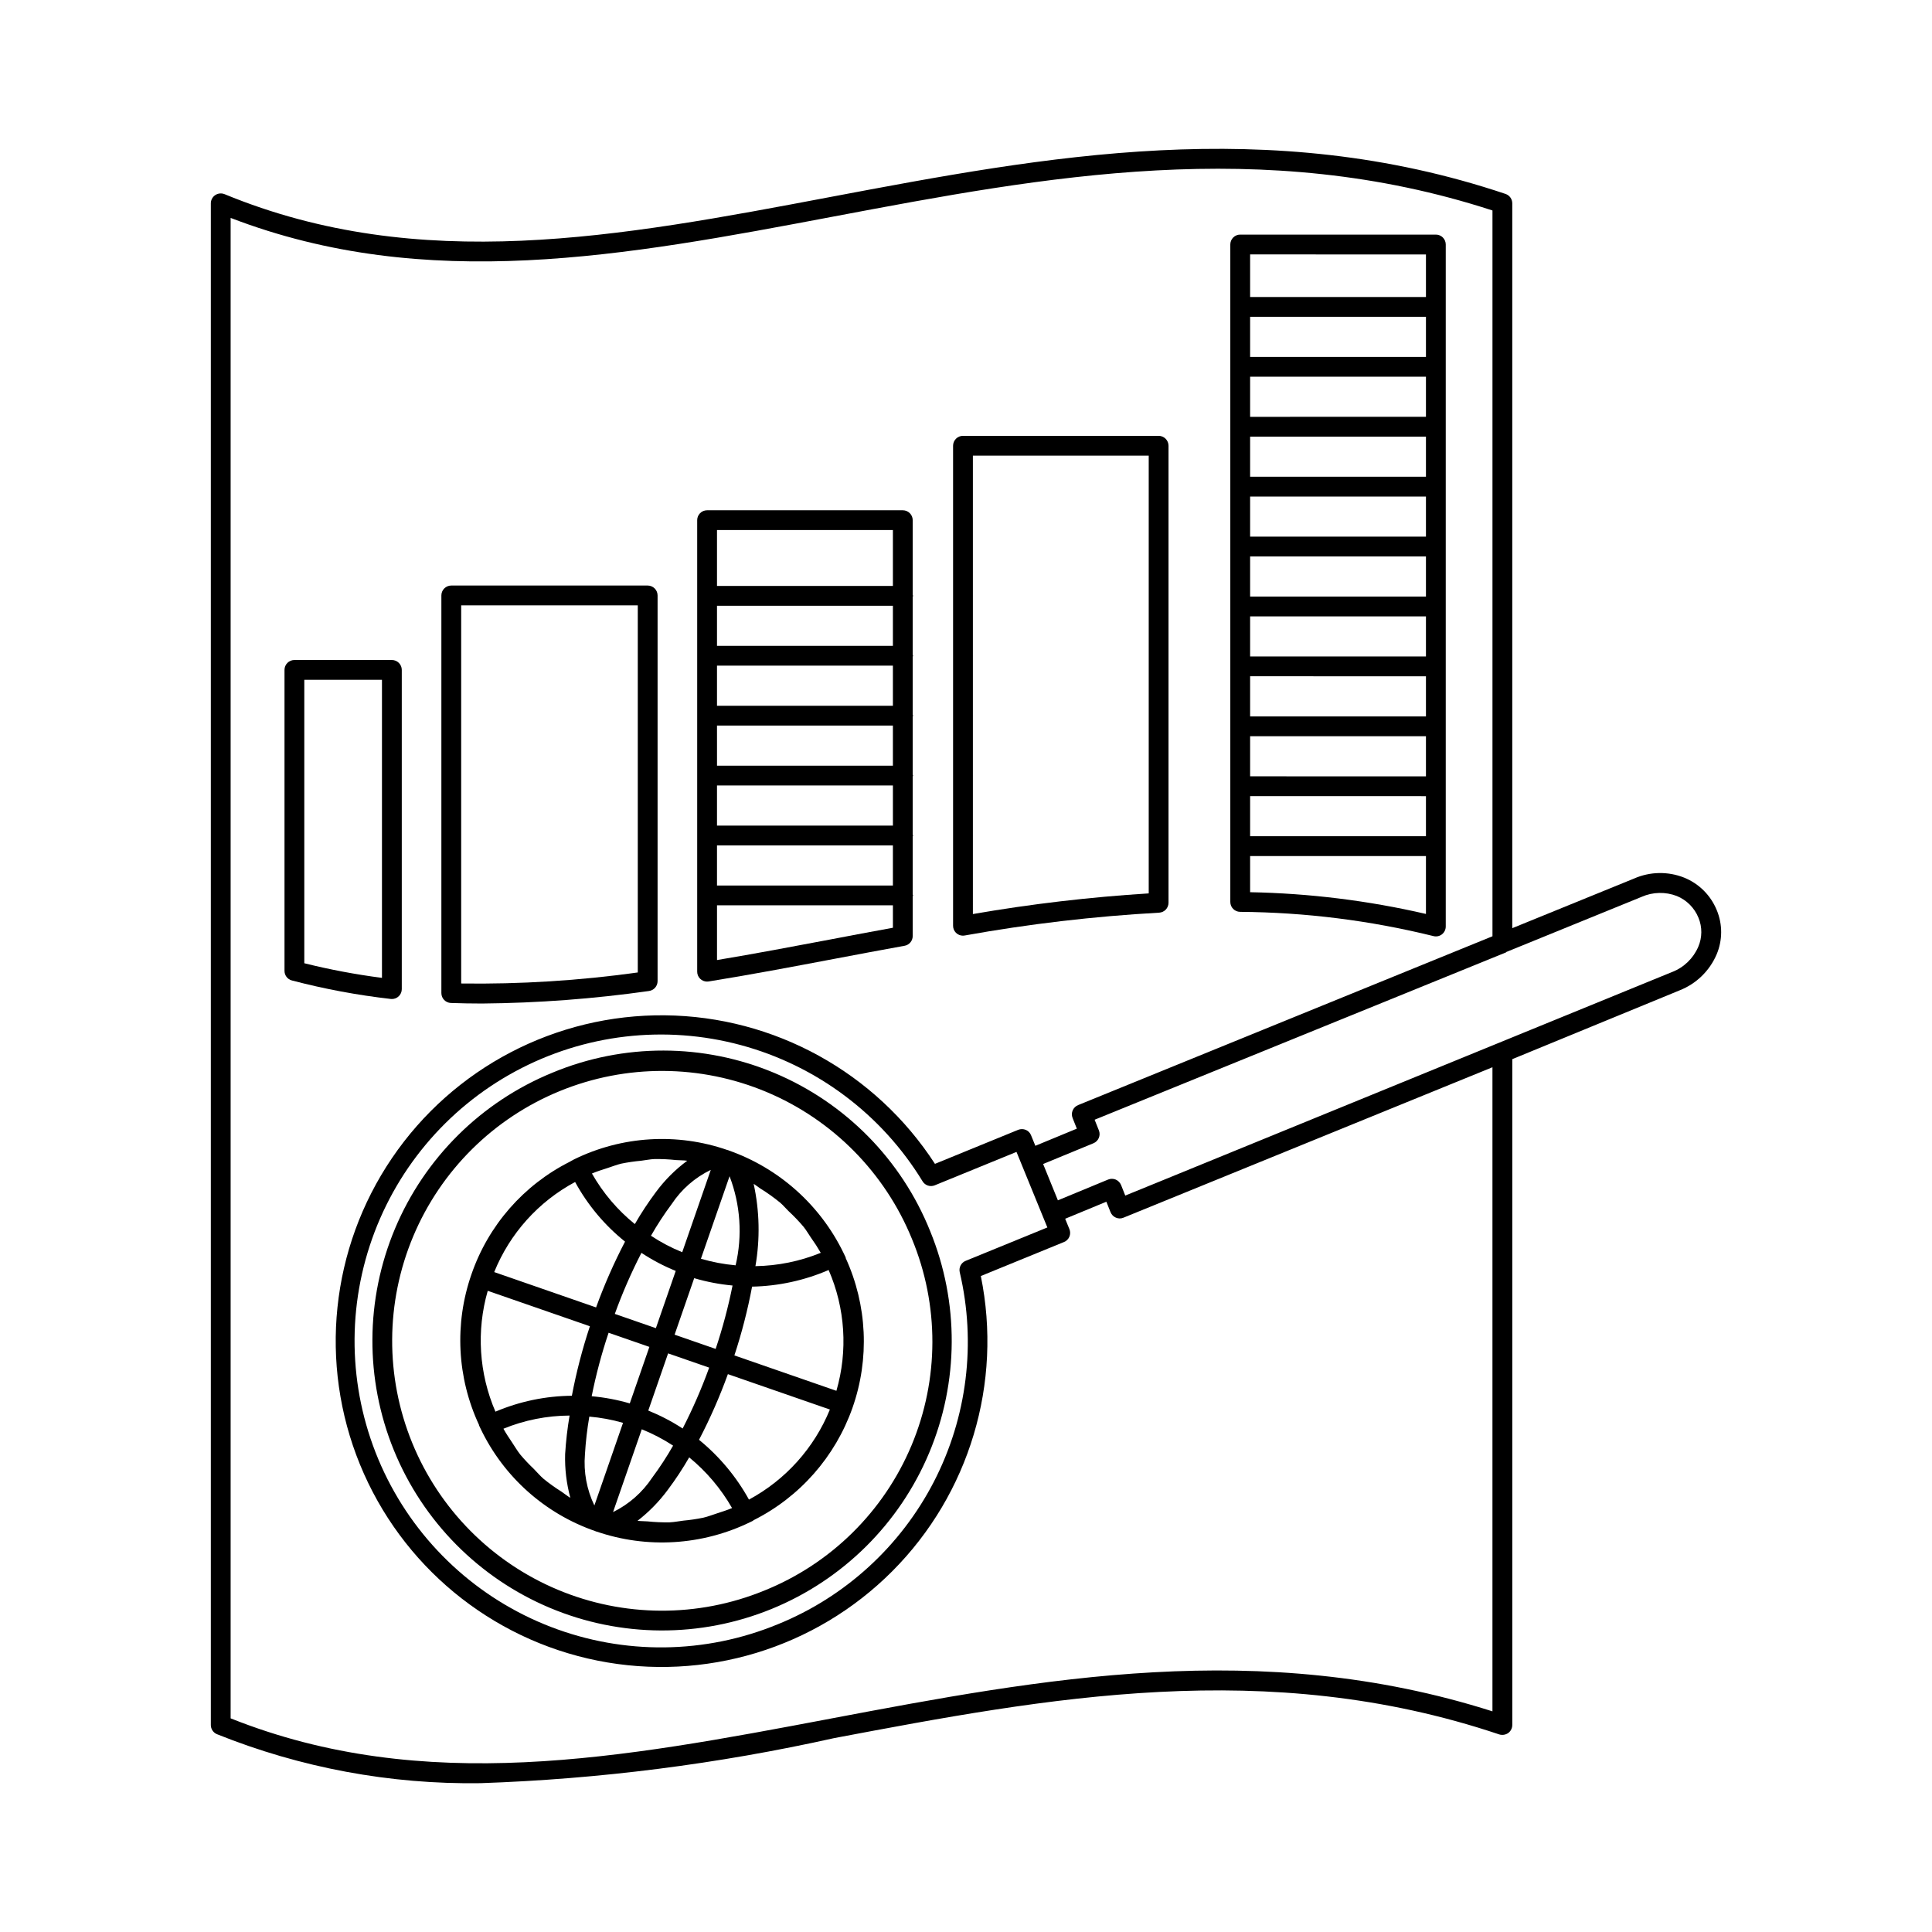
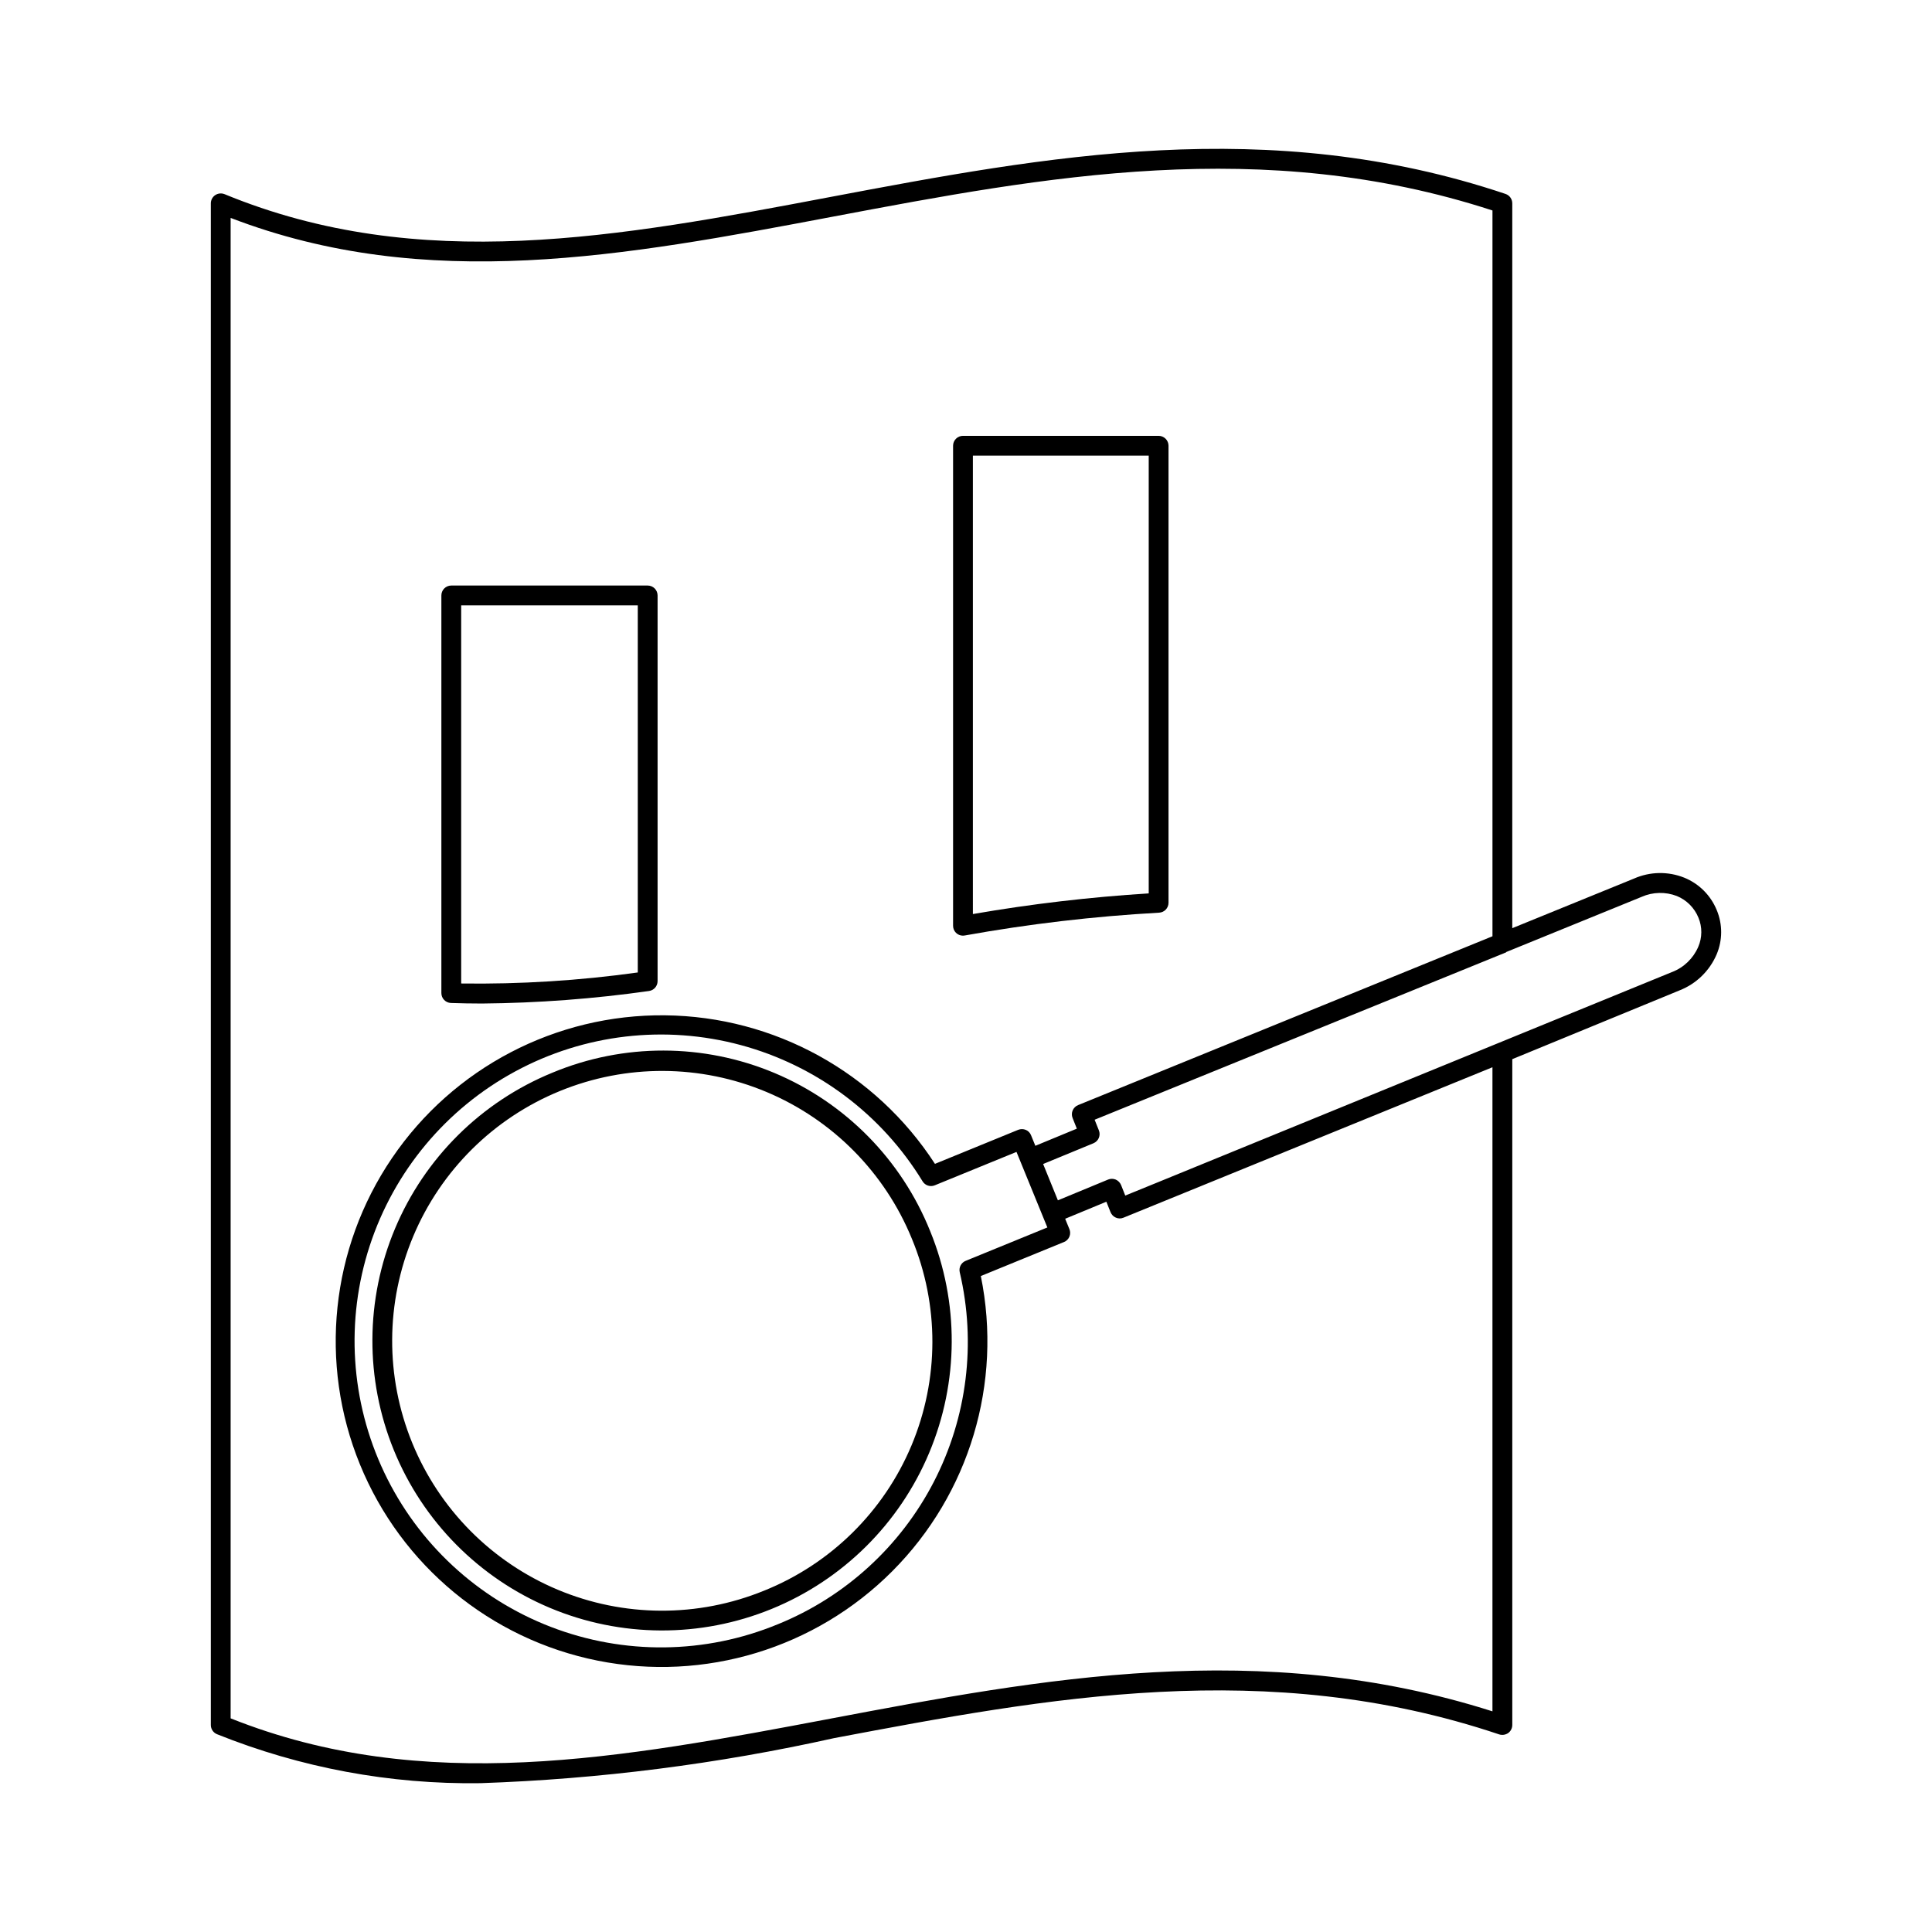
<svg xmlns="http://www.w3.org/2000/svg" fill="#000000" width="800px" height="800px" version="1.1" viewBox="144 144 512 512">
  <g>
    <path d="m290.43 428.26c-18.848 7.699-33.867 22.566-41.75 41.34-7.887 18.77-7.988 39.906-0.289 58.754 7.699 18.848 22.57 33.867 41.344 41.75 18.77 7.883 39.906 7.984 58.754 0.281 18.848-7.699 33.863-22.574 41.742-41.344 7.883-18.773 7.984-39.91 0.281-58.758-7.594-18.93-22.453-34.027-41.258-41.926-18.809-7.894-39.992-7.93-58.824-0.098zm56.09 137.27c-17.559 7.18-37.25 7.09-54.742-0.25-17.492-7.34-31.352-21.328-38.531-38.887-7.18-17.555-7.086-37.246 0.254-54.738s21.328-31.352 38.887-38.527c17.559-7.18 37.25-7.086 54.742 0.254 17.488 7.344 31.348 21.332 38.523 38.891 7.289 17.547 7.25 37.281-0.102 54.797-7.352 17.52-21.406 31.367-39.031 38.461z" />
    <path d="m598.95 385.18c-1.594-3.906-4.699-7.004-8.613-8.59-4.285-1.711-9.078-1.625-13.305 0.238l-32.266 13.148v-192.09c0-1.129-0.715-2.129-1.785-2.492-62.832-21.105-121.83-9.973-178.93 0.809-55.945 10.59-108.84 20.57-160.55-0.75v0.004c-0.809-0.328-1.73-0.234-2.461 0.246-0.73 0.484-1.168 1.305-1.168 2.184v403.26c0 1.062 0.637 2.019 1.621 2.43 22.184 8.914 45.918 13.332 69.824 12.984 31.543-1.078 62.918-5.078 93.727-11.941 56.418-10.648 114.72-21.668 176.26-0.984 0.805 0.25 1.684 0.117 2.379-0.359 0.68-0.496 1.082-1.289 1.086-2.129v-176.46l44.34-18.234c4.406-1.73 7.934-5.152 9.801-9.5 1.602-3.758 1.617-8 0.043-11.77zm-234.87 214.28c-55.391 10.465-107.69 20.367-158.96-0.082v-397.63c51.969 19.969 104.47 10.098 159.92-0.391 55.863-10.547 113.61-21.434 174.48-1.578v192.34l-109.82 44.746c-1.336 0.543-1.988 2.062-1.457 3.402l1.129 2.84-10.992 4.543-1.145-2.801c-0.25-0.645-0.754-1.16-1.395-1.422-0.645-0.262-1.363-0.266-2.008-0.012l-22.059 9.02c-15.742-24.277-42.598-39.059-71.531-39.367s-56.098 13.895-72.355 37.828c-16.258 23.938-19.445 54.426-8.492 81.207 10.953 26.781 34.59 46.297 62.961 51.98s57.703-3.219 78.129-23.715c20.426-20.496 29.227-49.855 23.445-78.207l22.039-9.012c0.648-0.258 1.164-0.77 1.434-1.414 0.266-0.645 0.266-1.367 0-2.008l-1.121-2.742 10.918-4.516 1.105 2.777h0.004c0.262 0.652 0.77 1.172 1.414 1.445 0.641 0.281 1.367 0.285 2.008 0.012l97.785-39.867v170.69c-61.539-19.59-119.43-8.652-175.44 1.934zm-13.941-25.02c-19.23 7.934-40.773 8.184-60.184 0.695-19.414-7.484-35.211-22.133-44.137-40.926-8.926-18.793-10.301-40.293-3.836-60.066 6.461-19.777 20.266-36.316 38.566-46.211 18.301-9.898 39.699-12.391 59.785-6.969 20.086 5.422 37.324 18.344 48.16 36.102 0.668 1.098 2.035 1.543 3.219 1.059l21.668-8.855 8.18 20.02-21.648 8.848 0.004-0.004c-1.195 0.48-1.863 1.758-1.578 3.012 4.406 18.742 1.973 38.445-6.863 55.551-8.84 17.109-23.496 30.496-41.336 37.746zm243.91-179.51c-1.312 3.047-3.793 5.445-6.887 6.652l-0.043 0.012-136.31 55.734-8.605 3.508-1.105-2.789c-0.27-0.645-0.773-1.164-1.414-1.445-0.648-0.27-1.379-0.273-2.027-0.008l-13.305 5.504-3.914-9.625 13.348-5.504h-0.004c1.328-0.551 1.969-2.066 1.434-3.402l-1.129-2.828 109.04-44.352 0.07-0.105 35.863-14.613 0.004-0.004c2.953-1.297 6.301-1.371 9.309-0.215 2.609 1.07 4.68 3.148 5.738 5.762 1.027 2.477 1.004 5.258-0.062 7.719z" />
-     <path d="m368.14 477.29-0.594-1.238v-0.004c-6.176-12.73-17.137-22.508-30.492-27.188l-0.094-0.066-0.164-0.016c-13.352-4.644-28.008-3.75-40.691 2.484l-1.066 0.586-0.004 0.012c-12.281 6.168-21.652 16.902-26.113 29.898-4.535 13.047-3.809 27.352 2.027 39.871l-0.02 0.082 0.43 0.902c6.102 12.77 17.07 22.555 30.445 27.168l0.098 0.066 0.176 0.027c13.363 4.586 27.996 3.695 40.703-2.477l0.801-0.391 0.047-0.098c12.301-6.156 21.723-16.852 26.289-29.824 4.566-12.973 3.914-27.215-1.816-39.715zm-2.484 35.289-27.035-9.379v-0.004c1.961-5.965 3.527-12.051 4.688-18.223 6.984-0.141 13.875-1.637 20.289-4.406 4.402 10.102 5.129 21.426 2.059 32.012zm-35.289 33.629c-1.742 0.359-3.5 0.617-5.269 0.777-1.211 0.145-2.41 0.398-3.629 0.449v0.004c-1.965 0.035-3.934-0.055-5.891-0.258-0.875-0.07-1.754-0.035-2.625-0.152 3.047-2.359 5.75-5.129 8.039-8.23 2.055-2.742 3.941-5.609 5.652-8.578 4.574 3.746 8.422 8.301 11.359 13.43-1.285 0.539-2.609 0.965-3.934 1.391-1.234 0.395-2.441 0.875-3.703 1.168zm-48.477-16.715c-0.816-1.023-1.477-2.18-2.211-3.273-0.785-1.172-1.578-2.34-2.266-3.59v-0.004c5.566-2.277 11.52-3.461 17.531-3.488-0.578 3.383-0.969 6.797-1.18 10.223-0.109 3.906 0.355 7.809 1.383 11.578-0.836-0.484-1.566-1.113-2.363-1.645h-0.004c-1.637-1.027-3.211-2.152-4.711-3.371-0.953-0.816-1.754-1.789-2.641-2.68-1.246-1.184-2.43-2.438-3.539-3.75zm-8.633-43.414 27.074 9.395h-0.004c-2 6.023-3.598 12.18-4.777 18.418-6.961 0.059-13.844 1.492-20.254 4.215-4.363-10.117-5.086-21.438-2.039-32.027zm35.371-33.699c1.738-0.355 3.496-0.609 5.262-0.77 1.199-0.141 2.379-0.402 3.586-0.453v0.004c1.906-0.023 3.812 0.066 5.711 0.273 0.98 0.078 1.965 0.035 2.941 0.176v-0.004c-3.144 2.324-5.926 5.098-8.254 8.238-2.047 2.734-3.93 5.59-5.637 8.551-4.594-3.719-8.449-8.262-11.367-13.402 1.355-0.574 2.746-1.008 4.137-1.453 1.207-0.383 2.391-0.871 3.621-1.16zm48.348 16.766c0.723 0.898 1.289 1.914 1.945 2.863h0.004c0.926 1.289 1.789 2.625 2.582 4.004-5.5 2.242-11.371 3.441-17.312 3.531 1.258-7.231 1.098-14.637-0.469-21.809 0.605 0.355 1.129 0.82 1.719 1.199 1.859 1.148 3.637 2.418 5.324 3.801 0.785 0.672 1.438 1.48 2.18 2.199 1.426 1.32 2.773 2.727 4.027 4.211zm-32.18 6.703c-2.898-1.172-5.676-2.633-8.281-4.363 1.664-2.926 3.512-5.746 5.523-8.445 2.57-3.875 6.137-6.988 10.324-9.008zm12.543-20.133c2.887 7.531 3.449 15.758 1.605 23.609-3.113-0.277-6.191-0.863-9.191-1.742zm-23.352 20.305h-0.004c2.867 1.891 5.91 3.496 9.09 4.789l-5.258 15.168-10.887-3.777v0.004c2.004-5.539 4.363-10.945 7.055-16.184zm2.106 24.922-5.195 14.977c-3.297-0.961-6.68-1.598-10.098-1.902 1.141-5.695 2.637-11.316 4.484-16.824zm-14.578 42.027v-0.004c-2.027-4.207-2.891-8.883-2.5-13.535 0.199-3.356 0.586-6.699 1.16-10.012 3.023 0.258 6.016 0.812 8.934 1.652zm12.562-20.191v-0.004c2.902 1.172 5.68 2.621 8.301 4.332-1.672 2.941-3.527 5.781-5.547 8.496-2.586 3.902-6.164 7.051-10.367 9.117zm10.836-0.207-0.004-0.004c-2.879-1.871-5.93-3.461-9.109-4.754l5.254-15.152 10.887 3.777h-0.004c-1.996 5.519-4.344 10.906-7.027 16.129zm-2.137-24.867 5.191-14.969v-0.004c3.316 0.977 6.719 1.629 10.164 1.945-1.141 5.688-2.633 11.301-4.477 16.801zm-26.367-40.457v-0.004c3.324 6.09 7.82 11.461 13.23 15.801-2.941 5.637-5.504 11.461-7.672 17.438l-26.996-9.367c4.133-10.219 11.719-18.664 21.434-23.871zm46.074 84.168v-0.004c-3.359-6.082-7.852-11.461-13.234-15.848 2.934-5.625 5.488-11.441 7.648-17.402l27.031 9.379c-4.164 10.203-11.746 18.641-21.449 23.871z" />
-     <path d="m472.63 385.65c17.273 0.125 34.477 2.285 51.25 6.426 0.781 0.203 1.617 0.027 2.254-0.469 0.633-0.5 1.004-1.266 1.004-2.074v-180.74c0-0.695-0.277-1.363-0.77-1.855-0.492-0.492-1.16-0.77-1.855-0.766h-51.844c-0.695-0.004-1.363 0.273-1.855 0.766-0.492 0.492-0.77 1.16-0.77 1.855v174.23c0 1.434 1.148 2.606 2.586 2.625zm49.262-125.94v10.629h-46.598v-10.629zm-46.598-5.246v-10.633h46.598v10.629zm46.598 21.125v10.629l-46.598-0.004v-10.629zm0 15.879v10.629l-46.598-0.004v-10.629zm0 15.879v10.629l-46.598-0.004v-10.629zm0 15.879v10.633h-46.598v-10.641zm0 15.887v10.629l-46.598-0.008v-10.629zm0 15.879v10.621h-46.598v-10.629zm0-116.4-46.598-0.008v-10.629h46.598zm-46.598 141.86v-9.59h46.598v15.344c-15.293-3.539-30.91-5.469-46.598-5.762zm46.598-169.02v11.285l-46.598-0.008v-11.285z" />
    <path d="m399.2 391.96 0.449-0.043c17.035-3.066 34.238-5.086 51.52-6.047 1.398-0.07 2.496-1.223 2.5-2.625v-121.12c0-0.695-0.277-1.363-0.77-1.855-0.492-0.492-1.16-0.77-1.855-0.766h-51.844c-0.695-0.004-1.363 0.273-1.855 0.766-0.492 0.492-0.77 1.16-0.77 1.855v127.21c-0.004 0.695 0.27 1.367 0.762 1.859 0.496 0.496 1.164 0.77 1.863 0.766zm2.625-127.21h46.598v116.01h-0.004c-15.617 0.973-31.176 2.801-46.594 5.473z" />
-     <path d="m331.39 404.13 0.41-0.031c10.969-1.762 22.285-3.906 33.23-5.977 6.211-1.18 12.465-2.356 18.695-3.484v0.004c1.246-0.227 2.156-1.316 2.152-2.582v-10.516c0.012-0.094 0.102-0.152 0.102-0.25s-0.094-0.156-0.102-0.25v-15.379c0.012-0.094 0.102-0.152 0.102-0.25 0-0.098-0.094-0.156-0.102-0.25v-15.379c0.012-0.094 0.102-0.152 0.102-0.25 0-0.098-0.094-0.156-0.102-0.25v-15.375c0.012-0.094 0.102-0.152 0.102-0.25 0-0.098-0.094-0.156-0.102-0.25v-15.379c0.012-0.094 0.102-0.152 0.102-0.25s-0.094-0.156-0.102-0.25v-15.379c0.012-0.094 0.102-0.152 0.102-0.25s-0.094-0.156-0.102-0.25v-19.805c0-0.699-0.277-1.363-0.77-1.855-0.492-0.492-1.16-0.77-1.855-0.77h-51.863c-0.699 0-1.367 0.277-1.859 0.77-0.492 0.492-0.766 1.156-0.766 1.855v119.66c0 0.695 0.273 1.363 0.766 1.855 0.492 0.492 1.16 0.766 1.859 0.766zm2.625-57.215-0.004-10.629h46.617v10.629zm46.617 5.246v10.629l-46.621 0.004v-10.633zm-46.621-21.125v-10.629h46.617v10.629zm0 37.004h46.617v10.629h-46.617zm46.617-52.879h-46.617v-10.629h46.617zm-16.582 77.809c-9.902 1.867-20.09 3.801-30.031 5.453v-14.504h46.617v5.945c-5.539 1.012-11.066 2.047-16.586 3.106zm16.582-108.5v14.812l-46.617-0.004v-14.812z" />
    <path d="m263.49 409.8c2.707 0.094 5.453 0.141 8.242 0.145 14.809-0.129 29.594-1.238 44.258-3.32 1.301-0.18 2.269-1.289 2.277-2.606v-102.22c0-0.695-0.277-1.363-0.77-1.855-0.492-0.492-1.16-0.77-1.855-0.77h-52.047c-0.699 0-1.367 0.277-1.859 0.77-0.492 0.492-0.766 1.16-0.766 1.855v105.38c0 1.406 1.113 2.562 2.519 2.621zm2.727-105.38h46.801v97.293h0.004c-15.504 2.164-31.152 3.141-46.805 2.922z" />
-     <path d="m247.85 408.75c0.695 0.004 1.367-0.273 1.859-0.766 0.492-0.492 0.77-1.164 0.766-1.859v-84.594c0-0.695-0.277-1.363-0.77-1.855s-1.16-0.77-1.855-0.77h-25.832c-0.695 0-1.363 0.277-1.855 0.77-0.492 0.492-0.77 1.16-0.766 1.855v79.766c0 1.188 0.797 2.227 1.945 2.531 8.605 2.258 17.359 3.894 26.199 4.902zm-2.625-5.606c-6.93-0.891-13.801-2.188-20.582-3.875v-75.113h20.582z" />
  </g>
</svg>